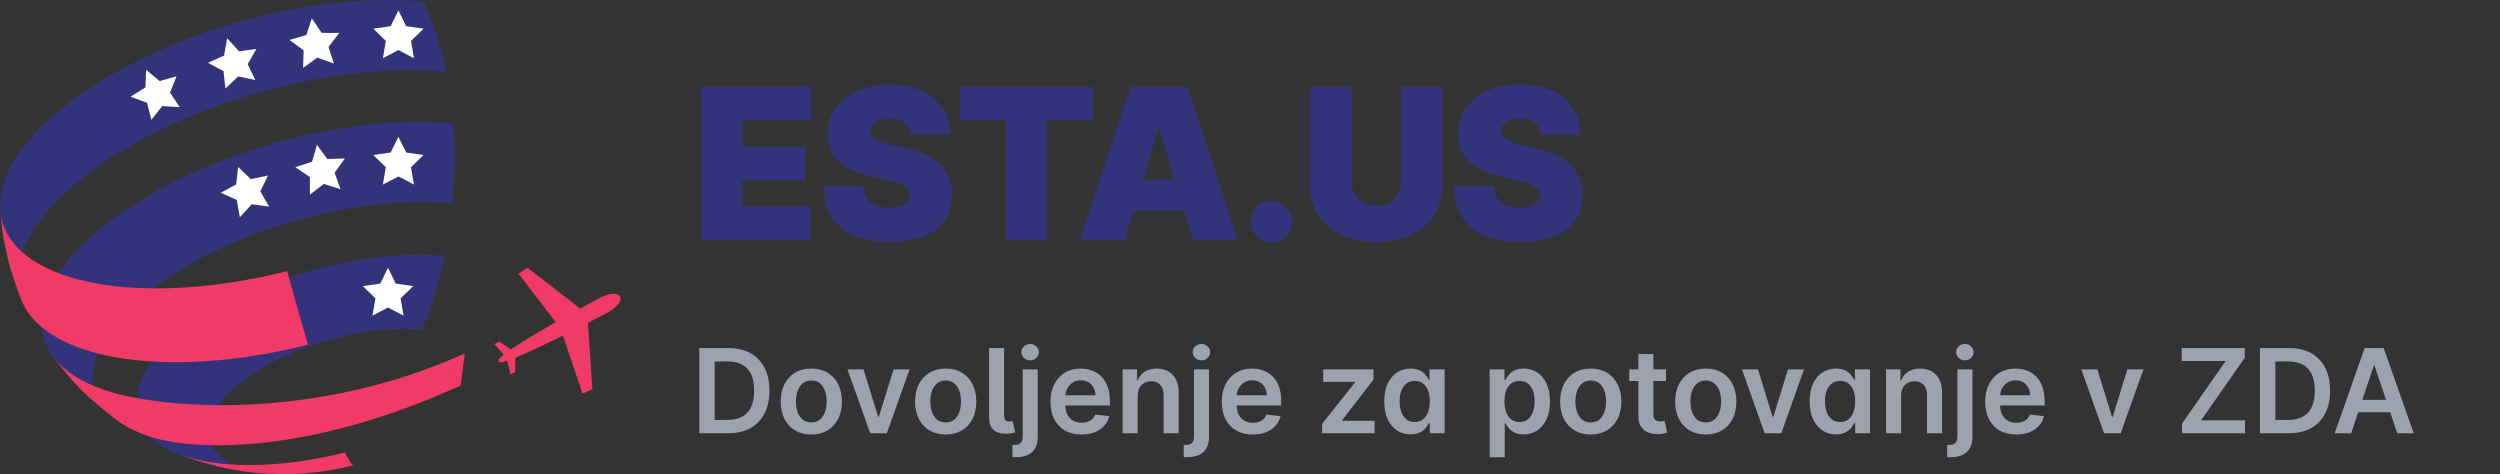
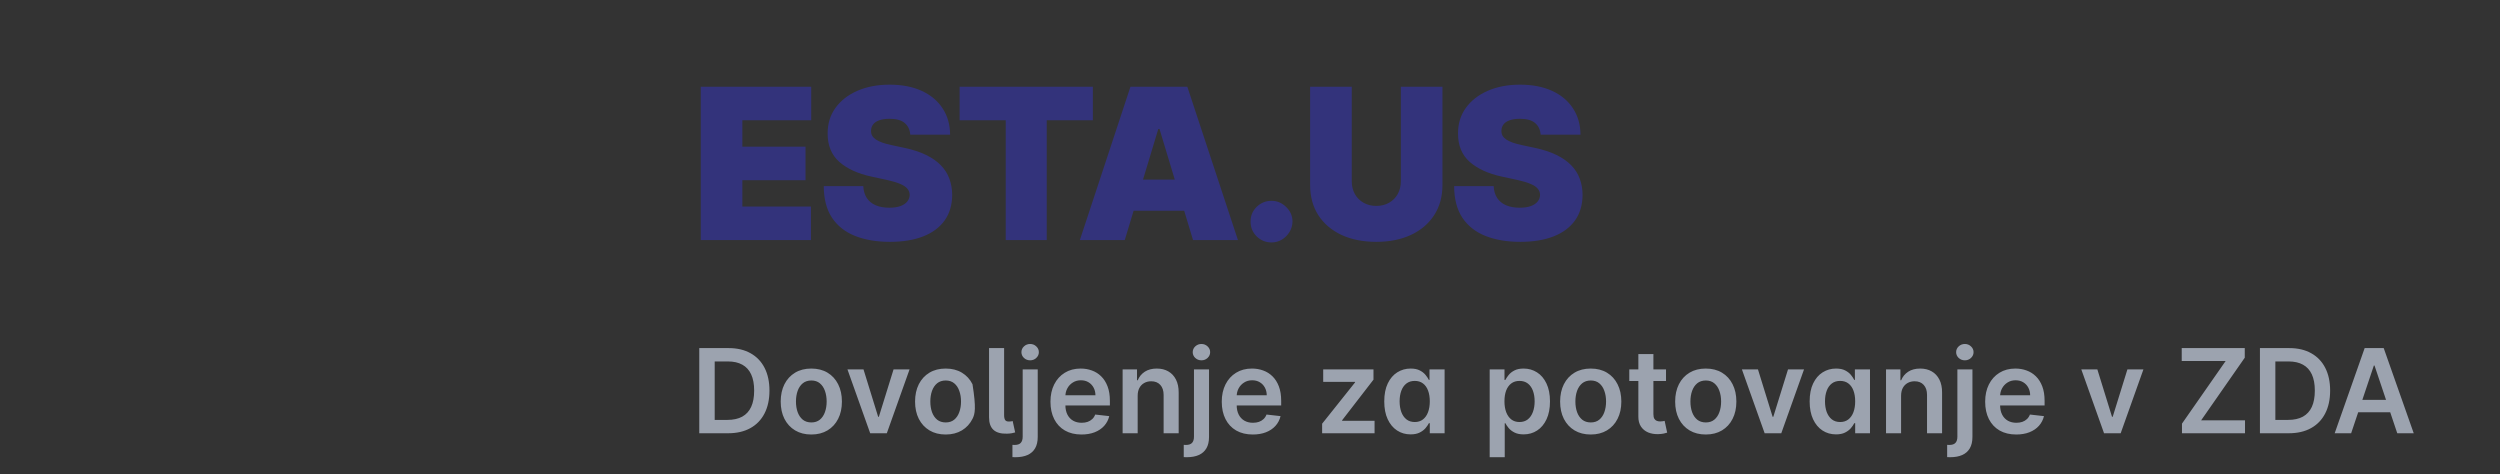
<svg xmlns="http://www.w3.org/2000/svg" width="427" height="81" viewBox="0 0 427 81" fill="none">
  <rect x="0" y="0" width="427" height="81" fill="#333333" stroke="none" />
  <path d="M119.688 41V14.818H138.557V20.546H126.795V25.046H137.585V30.773H126.795V35.273H138.506V41H119.688ZM155.476 23C155.407 22.148 155.088 21.483 154.517 21.006C153.954 20.528 153.098 20.29 151.947 20.29C151.214 20.29 150.613 20.379 150.145 20.558C149.684 20.729 149.344 20.963 149.122 21.261C148.9 21.56 148.785 21.901 148.777 22.284C148.76 22.599 148.815 22.885 148.943 23.141C149.079 23.388 149.292 23.614 149.582 23.818C149.872 24.014 150.243 24.193 150.694 24.355C151.146 24.517 151.683 24.662 152.305 24.79L154.453 25.25C155.902 25.557 157.142 25.962 158.173 26.465C159.204 26.967 160.048 27.56 160.704 28.241C161.361 28.915 161.842 29.673 162.149 30.517C162.464 31.361 162.626 32.281 162.635 33.278C162.626 35 162.196 36.457 161.344 37.651C160.491 38.844 159.273 39.751 157.687 40.374C156.111 40.996 154.214 41.307 151.998 41.307C149.723 41.307 147.737 40.97 146.041 40.297C144.354 39.624 143.041 38.588 142.104 37.19C141.175 35.784 140.706 33.986 140.697 31.796H147.447C147.49 32.597 147.69 33.27 148.048 33.815C148.406 34.361 148.909 34.774 149.557 35.055C150.213 35.337 150.993 35.477 151.896 35.477C152.655 35.477 153.29 35.383 153.801 35.196C154.312 35.008 154.7 34.749 154.964 34.416C155.229 34.084 155.365 33.705 155.373 33.278C155.365 32.878 155.233 32.528 154.977 32.23C154.73 31.923 154.321 31.651 153.75 31.412C153.179 31.165 152.407 30.935 151.436 30.722L148.828 30.159C146.51 29.656 144.682 28.817 143.344 27.641C142.014 26.456 141.354 24.841 141.362 22.796C141.354 21.134 141.797 19.68 142.692 18.436C143.595 17.183 144.844 16.207 146.437 15.508C148.04 14.81 149.876 14.46 151.947 14.46C154.061 14.46 155.889 14.814 157.432 15.521C158.974 16.229 160.163 17.226 160.998 18.513C161.842 19.791 162.268 21.287 162.277 23H155.476ZM163.903 20.546V14.818H186.658V20.546H178.783V41H171.778V20.546H163.903ZM192.11 41H184.439L193.081 14.818H202.797L211.439 41H203.769L198.042 22.028H197.837L192.11 41ZM190.678 30.671H205.099V35.989H190.678V30.671ZM217.179 41.409C216.19 41.409 215.342 41.064 214.635 40.374C213.936 39.675 213.591 38.827 213.599 37.83C213.591 36.858 213.936 36.027 214.635 35.337C215.342 34.646 216.19 34.301 217.179 34.301C218.116 34.301 218.943 34.646 219.659 35.337C220.383 36.027 220.75 36.858 220.758 37.83C220.75 38.494 220.575 39.099 220.234 39.645C219.902 40.182 219.467 40.612 218.93 40.936C218.393 41.251 217.809 41.409 217.179 41.409ZM239.265 14.818H246.373V31.591C246.373 33.585 245.896 35.311 244.942 36.769C243.996 38.217 242.675 39.338 240.978 40.131C239.282 40.915 237.314 41.307 235.072 41.307C232.814 41.307 230.836 40.915 229.14 40.131C227.444 39.338 226.123 38.217 225.177 36.769C224.24 35.311 223.771 33.585 223.771 31.591V14.818H230.879V30.977C230.879 31.787 231.058 32.511 231.416 33.151C231.774 33.781 232.268 34.276 232.899 34.633C233.538 34.992 234.263 35.17 235.072 35.17C235.89 35.17 236.615 34.992 237.246 34.633C237.876 34.276 238.371 33.781 238.728 33.151C239.086 32.511 239.265 31.787 239.265 30.977V14.818ZM263.145 23C263.077 22.148 262.757 21.483 262.186 21.006C261.624 20.528 260.767 20.29 259.617 20.29C258.884 20.29 258.283 20.379 257.814 20.558C257.354 20.729 257.013 20.963 256.791 21.261C256.57 21.56 256.455 21.901 256.446 22.284C256.429 22.599 256.485 22.885 256.613 23.141C256.749 23.388 256.962 23.614 257.252 23.818C257.541 24.014 257.912 24.193 258.364 24.355C258.816 24.517 259.353 24.662 259.975 24.79L262.122 25.25C263.571 25.557 264.811 25.962 265.843 26.465C266.874 26.967 267.718 27.56 268.374 28.241C269.03 28.915 269.512 29.673 269.818 30.517C270.134 31.361 270.296 32.281 270.304 33.278C270.296 35 269.865 36.457 269.013 37.651C268.161 38.844 266.942 39.751 265.357 40.374C263.78 40.996 261.884 41.307 259.668 41.307C257.392 41.307 255.407 40.97 253.711 40.297C252.023 39.624 250.711 38.588 249.773 37.19C248.844 35.784 248.375 33.986 248.367 31.796H255.117C255.159 32.597 255.36 33.27 255.718 33.815C256.076 34.361 256.578 34.774 257.226 35.055C257.882 35.337 258.662 35.477 259.566 35.477C260.324 35.477 260.959 35.383 261.47 35.196C261.982 35.008 262.37 34.749 262.634 34.416C262.898 34.084 263.034 33.705 263.043 33.278C263.034 32.878 262.902 32.528 262.647 32.23C262.399 31.923 261.99 31.651 261.419 31.412C260.848 31.165 260.077 30.935 259.105 30.722L256.497 30.159C254.179 29.656 252.351 28.817 251.013 27.641C249.684 26.456 249.023 24.841 249.032 22.796C249.023 21.134 249.466 19.68 250.361 18.436C251.265 17.183 252.513 16.207 254.107 15.508C255.709 14.81 257.546 14.46 259.617 14.46C261.73 14.46 263.559 14.814 265.101 15.521C266.644 16.229 267.833 17.226 268.668 18.513C269.512 19.791 269.938 21.287 269.946 23H263.145Z" fill="#33337B" />
-   <path d="M124.364 74H119.435V59.455H124.463C125.907 59.455 127.148 59.746 128.185 60.328C129.226 60.906 130.027 61.737 130.585 62.821C131.144 63.905 131.423 65.203 131.423 66.713C131.423 68.228 131.142 69.53 130.578 70.619C130.019 71.708 129.212 72.544 128.156 73.126C127.105 73.709 125.841 74 124.364 74ZM122.07 71.72H124.236C125.249 71.72 126.094 71.535 126.771 71.166C127.448 70.792 127.957 70.236 128.298 69.497C128.639 68.754 128.81 67.826 128.81 66.713C128.81 65.6 128.639 64.677 128.298 63.943C127.957 63.205 127.453 62.653 126.786 62.288C126.123 61.919 125.299 61.734 124.314 61.734H122.07V71.72ZM138.572 74.213C137.506 74.213 136.583 73.979 135.802 73.51C135.021 73.041 134.415 72.385 133.984 71.543C133.558 70.7 133.344 69.715 133.344 68.588C133.344 67.461 133.558 66.474 133.984 65.626C134.415 64.779 135.021 64.121 135.802 63.652C136.583 63.183 137.506 62.949 138.572 62.949C139.637 62.949 140.56 63.183 141.342 63.652C142.123 64.121 142.727 64.779 143.153 65.626C143.584 66.474 143.799 67.461 143.799 68.588C143.799 69.715 143.584 70.7 143.153 71.543C142.727 72.385 142.123 73.041 141.342 73.51C140.56 73.979 139.637 74.213 138.572 74.213ZM138.586 72.153C139.164 72.153 139.647 71.995 140.035 71.678C140.423 71.356 140.712 70.925 140.901 70.385C141.095 69.845 141.192 69.244 141.192 68.581C141.192 67.913 141.095 67.31 140.901 66.77C140.712 66.225 140.423 65.792 140.035 65.47C139.647 65.148 139.164 64.987 138.586 64.987C137.994 64.987 137.502 65.148 137.109 65.47C136.72 65.792 136.429 66.225 136.235 66.77C136.046 67.31 135.951 67.913 135.951 68.581C135.951 69.244 136.046 69.845 136.235 70.385C136.429 70.925 136.72 71.356 137.109 71.678C137.502 71.995 137.994 72.153 138.586 72.153ZM155.354 63.091L151.469 74H148.629L144.744 63.091H147.485L149.992 71.195H150.106L152.62 63.091H155.354ZM161.521 74.213C160.456 74.213 159.532 73.979 158.751 73.51C157.97 73.041 157.364 72.385 156.933 71.543C156.507 70.7 156.294 69.715 156.294 68.588C156.294 67.461 156.507 66.474 156.933 65.626C157.364 64.779 157.97 64.121 158.751 63.652C159.532 63.183 160.456 62.949 161.521 62.949C162.586 62.949 163.51 63.183 164.291 63.652C165.072 64.121 165.676 64.779 166.102 65.626C166.533 66.474 166.748 67.461 166.748 68.588C166.748 69.715 166.533 70.7 166.102 71.543C165.676 72.385 165.072 73.041 164.291 73.51C163.51 73.979 162.586 74.213 161.521 74.213ZM161.535 72.153C162.113 72.153 162.596 71.995 162.984 71.678C163.372 71.356 163.661 70.925 163.85 70.385C164.045 69.845 164.142 69.244 164.142 68.581C164.142 67.913 164.045 67.31 163.85 66.77C163.661 66.225 163.372 65.792 162.984 65.47C162.596 65.148 162.113 64.987 161.535 64.987C160.943 64.987 160.451 65.148 160.058 65.47C159.67 65.792 159.378 66.225 159.184 66.77C158.995 67.31 158.9 67.913 158.9 68.581C158.9 69.244 158.995 69.845 159.184 70.385C159.378 70.925 159.67 71.356 160.058 71.678C160.451 71.995 160.943 72.153 161.535 72.153ZM168.93 59.455H171.501V70.875C171.501 71.282 171.563 71.573 171.686 71.749C171.809 71.924 172.027 72.007 172.339 71.997C172.51 71.992 172.638 71.983 172.723 71.969C172.813 71.95 172.893 71.931 172.964 71.912L173.391 73.858C173.239 73.905 173.05 73.95 172.822 73.993C172.6 74.035 172.325 74.062 171.999 74.071C170.957 74.099 170.185 73.882 169.683 73.418C169.181 72.954 168.93 72.246 168.93 71.294V59.455ZM174.673 63.091H177.244V74.625C177.244 75.411 177.094 76.06 176.796 76.571C176.498 77.082 176.067 77.463 175.504 77.715C174.94 77.965 174.256 78.091 173.451 78.091C173.356 78.091 173.269 78.088 173.188 78.084C173.108 78.084 173.02 78.081 172.925 78.077V75.981C172.996 75.986 173.06 75.989 173.117 75.989C173.174 75.993 173.233 75.996 173.295 75.996C173.787 75.996 174.14 75.875 174.353 75.633C174.566 75.397 174.673 75.049 174.673 74.59V63.091ZM175.951 61.543C175.539 61.543 175.186 61.408 174.893 61.138C174.604 60.863 174.46 60.534 174.46 60.151C174.46 59.762 174.604 59.433 174.893 59.163C175.186 58.889 175.539 58.751 175.951 58.751C176.358 58.751 176.706 58.889 176.995 59.163C177.289 59.433 177.435 59.762 177.435 60.151C177.435 60.534 177.289 60.863 176.995 61.138C176.706 61.408 176.358 61.543 175.951 61.543ZM184.717 74.213C183.623 74.213 182.679 73.986 181.883 73.531C181.092 73.072 180.484 72.423 180.058 71.585C179.632 70.742 179.419 69.751 179.419 68.609C179.419 67.487 179.632 66.502 180.058 65.655C180.489 64.803 181.09 64.14 181.862 63.666C182.634 63.188 183.54 62.949 184.582 62.949C185.254 62.949 185.889 63.058 186.485 63.276C187.087 63.489 187.617 63.82 188.076 64.27C188.54 64.72 188.905 65.293 189.17 65.989C189.435 66.68 189.568 67.504 189.568 68.46V69.249H180.626V67.516H187.103C187.099 67.023 186.992 66.585 186.784 66.202C186.575 65.813 186.284 65.508 185.91 65.285C185.541 65.063 185.11 64.952 184.618 64.952C184.092 64.952 183.63 65.079 183.233 65.335C182.835 65.586 182.525 65.918 182.302 66.329C182.084 66.737 181.973 67.184 181.968 67.672V69.185C181.968 69.819 182.084 70.364 182.316 70.818C182.548 71.268 182.873 71.614 183.289 71.855C183.706 72.092 184.194 72.21 184.752 72.21C185.127 72.21 185.465 72.158 185.768 72.054C186.071 71.945 186.334 71.787 186.556 71.578C186.779 71.37 186.947 71.112 187.061 70.804L189.461 71.074C189.31 71.708 189.021 72.262 188.595 72.736C188.173 73.204 187.634 73.569 186.975 73.829C186.317 74.085 185.565 74.213 184.717 74.213ZM194.314 67.608V74H191.743V63.091H194.2V64.945H194.328C194.579 64.334 194.979 63.849 195.528 63.489C196.082 63.129 196.767 62.949 197.581 62.949C198.334 62.949 198.99 63.11 199.548 63.432C200.112 63.754 200.547 64.22 200.855 64.831C201.168 65.442 201.321 66.183 201.317 67.054V74H198.746V67.452C198.746 66.722 198.556 66.152 198.178 65.74C197.804 65.328 197.285 65.122 196.622 65.122C196.172 65.122 195.772 65.222 195.422 65.421C195.076 65.615 194.804 65.896 194.605 66.266C194.411 66.635 194.314 67.082 194.314 67.608ZM203.93 63.091H206.501V74.625C206.501 75.411 206.352 76.06 206.054 76.571C205.756 77.082 205.325 77.463 204.761 77.715C204.198 77.965 203.514 78.091 202.709 78.091C202.614 78.091 202.527 78.088 202.446 78.084C202.366 78.084 202.278 78.081 202.183 78.077V75.981C202.254 75.986 202.318 75.989 202.375 75.989C202.432 75.993 202.491 75.996 202.553 75.996C203.045 75.996 203.398 75.875 203.611 75.633C203.824 75.397 203.93 75.049 203.93 74.59V63.091ZM205.209 61.543C204.797 61.543 204.444 61.408 204.151 61.138C203.862 60.863 203.717 60.534 203.717 60.151C203.717 59.762 203.862 59.433 204.151 59.163C204.444 58.889 204.797 58.751 205.209 58.751C205.616 58.751 205.964 58.889 206.253 59.163C206.546 59.433 206.693 59.762 206.693 60.151C206.693 60.534 206.546 60.863 206.253 61.138C205.964 61.408 205.616 61.543 205.209 61.543ZM213.975 74.213C212.881 74.213 211.936 73.986 211.141 73.531C210.35 73.072 209.742 72.423 209.316 71.585C208.89 70.742 208.676 69.751 208.676 68.609C208.676 67.487 208.89 66.502 209.316 65.655C209.747 64.803 210.348 64.14 211.12 63.666C211.891 63.188 212.798 62.949 213.84 62.949C214.512 62.949 215.147 63.058 215.743 63.276C216.345 63.489 216.875 63.82 217.334 64.27C217.798 64.72 218.163 65.293 218.428 65.989C218.693 66.68 218.826 67.504 218.826 68.46V69.249H209.884V67.516H216.361C216.356 67.023 216.25 66.585 216.042 66.202C215.833 65.813 215.542 65.508 215.168 65.285C214.799 65.063 214.368 64.952 213.875 64.952C213.35 64.952 212.888 65.079 212.49 65.335C212.093 65.586 211.783 65.918 211.56 66.329C211.342 66.737 211.231 67.184 211.226 67.672V69.185C211.226 69.819 211.342 70.364 211.574 70.818C211.806 71.268 212.131 71.614 212.547 71.855C212.964 72.092 213.452 72.21 214.01 72.21C214.384 72.21 214.723 72.158 215.026 72.054C215.329 71.945 215.592 71.787 215.814 71.578C216.037 71.37 216.205 71.112 216.319 70.804L218.719 71.074C218.568 71.708 218.279 72.262 217.853 72.736C217.431 73.204 216.891 73.569 216.233 73.829C215.575 74.085 214.822 74.213 213.975 74.213ZM225.82 74V72.367L231.445 65.314V65.222H226.004V63.091H234.591V64.845L229.236 71.777V71.869H234.776V74H225.82ZM240.928 74.192C240.071 74.192 239.304 73.972 238.627 73.531C237.95 73.091 237.415 72.452 237.022 71.614C236.629 70.776 236.432 69.758 236.432 68.56C236.432 67.347 236.631 66.325 237.029 65.492C237.431 64.653 237.973 64.021 238.655 63.595C239.337 63.164 240.097 62.949 240.935 62.949C241.574 62.949 242.1 63.058 242.512 63.276C242.924 63.489 243.25 63.747 243.492 64.05C243.733 64.348 243.92 64.63 244.053 64.895H244.159V63.091H246.738V74H244.209V72.281H244.053C243.92 72.546 243.729 72.828 243.478 73.126C243.227 73.42 242.895 73.671 242.483 73.879C242.071 74.088 241.553 74.192 240.928 74.192ZM241.645 72.082C242.19 72.082 242.654 71.936 243.037 71.642C243.421 71.344 243.712 70.93 243.911 70.399C244.11 69.869 244.209 69.251 244.209 68.546C244.209 67.84 244.11 67.227 243.911 66.706C243.717 66.185 243.428 65.78 243.044 65.492C242.666 65.203 242.199 65.058 241.645 65.058C241.072 65.058 240.594 65.207 240.211 65.506C239.827 65.804 239.538 66.216 239.344 66.742C239.15 67.267 239.053 67.868 239.053 68.546C239.053 69.227 239.15 69.836 239.344 70.371C239.543 70.901 239.834 71.32 240.218 71.628C240.606 71.931 241.082 72.082 241.645 72.082ZM254.438 78.091V63.091H256.967V64.895H257.116C257.248 64.63 257.435 64.348 257.677 64.05C257.918 63.747 258.245 63.489 258.657 63.276C259.069 63.058 259.594 62.949 260.234 62.949C261.076 62.949 261.836 63.164 262.513 63.595C263.195 64.021 263.735 64.653 264.133 65.492C264.535 66.325 264.737 67.347 264.737 68.56C264.737 69.758 264.54 70.776 264.147 71.614C263.754 72.452 263.219 73.091 262.542 73.531C261.865 73.972 261.098 74.192 260.241 74.192C259.616 74.192 259.097 74.088 258.685 73.879C258.273 73.671 257.942 73.42 257.691 73.126C257.445 72.828 257.253 72.546 257.116 72.281H257.009V78.091H254.438ZM256.96 68.546C256.96 69.251 257.059 69.869 257.258 70.399C257.461 70.93 257.753 71.344 258.131 71.642C258.515 71.936 258.979 72.082 259.523 72.082C260.092 72.082 260.567 71.931 260.951 71.628C261.335 71.32 261.623 70.901 261.817 70.371C262.016 69.836 262.116 69.227 262.116 68.546C262.116 67.868 262.019 67.267 261.825 66.742C261.63 66.216 261.342 65.804 260.958 65.506C260.575 65.207 260.096 65.058 259.523 65.058C258.974 65.058 258.508 65.203 258.124 65.492C257.741 65.78 257.45 66.185 257.251 66.706C257.057 67.227 256.96 67.84 256.96 68.546ZM271.697 74.213C270.631 74.213 269.708 73.979 268.927 73.51C268.146 73.041 267.54 72.385 267.109 71.543C266.683 70.7 266.469 69.715 266.469 68.588C266.469 67.461 266.683 66.474 267.109 65.626C267.54 64.779 268.146 64.121 268.927 63.652C269.708 63.183 270.631 62.949 271.697 62.949C272.762 62.949 273.685 63.183 274.467 63.652C275.248 64.121 275.852 64.779 276.278 65.626C276.709 66.474 276.924 67.461 276.924 68.588C276.924 69.715 276.709 70.7 276.278 71.543C275.852 72.385 275.248 73.041 274.467 73.51C273.685 73.979 272.762 74.213 271.697 74.213ZM271.711 72.153C272.289 72.153 272.772 71.995 273.16 71.678C273.548 71.356 273.837 70.925 274.026 70.385C274.22 69.845 274.317 69.244 274.317 68.581C274.317 67.913 274.22 67.31 274.026 66.77C273.837 66.225 273.548 65.792 273.16 65.47C272.772 65.148 272.289 64.987 271.711 64.987C271.119 64.987 270.627 65.148 270.234 65.47C269.845 65.792 269.554 66.225 269.36 66.77C269.171 67.31 269.076 67.913 269.076 68.581C269.076 69.244 269.171 69.845 269.36 70.385C269.554 70.925 269.845 71.356 270.234 71.678C270.627 71.995 271.119 72.153 271.711 72.153ZM284.554 63.091V65.079H278.282V63.091H284.554ZM279.831 60.477H282.402V70.719C282.402 71.064 282.454 71.329 282.558 71.514C282.667 71.694 282.809 71.817 282.984 71.883C283.159 71.95 283.353 71.983 283.566 71.983C283.727 71.983 283.874 71.971 284.007 71.947C284.144 71.924 284.248 71.903 284.319 71.883L284.752 73.894C284.615 73.941 284.419 73.993 284.163 74.05C283.912 74.106 283.604 74.14 283.24 74.149C282.596 74.168 282.016 74.071 281.5 73.858C280.984 73.64 280.574 73.304 280.271 72.849C279.973 72.395 279.826 71.827 279.831 71.145V60.477ZM291.345 74.213C290.28 74.213 289.357 73.979 288.575 73.51C287.794 73.041 287.188 72.385 286.757 71.543C286.331 70.7 286.118 69.715 286.118 68.588C286.118 67.461 286.331 66.474 286.757 65.626C287.188 64.779 287.794 64.121 288.575 63.652C289.357 63.183 290.28 62.949 291.345 62.949C292.411 62.949 293.334 63.183 294.115 63.652C294.896 64.121 295.5 64.779 295.926 65.626C296.357 66.474 296.572 67.461 296.572 68.588C296.572 69.715 296.357 70.7 295.926 71.543C295.5 72.385 294.896 73.041 294.115 73.51C293.334 73.979 292.411 74.213 291.345 74.213ZM291.359 72.153C291.937 72.153 292.42 71.995 292.808 71.678C293.196 71.356 293.485 70.925 293.675 70.385C293.869 69.845 293.966 69.244 293.966 68.581C293.966 67.913 293.869 67.31 293.675 66.77C293.485 66.225 293.196 65.792 292.808 65.47C292.42 65.148 291.937 64.987 291.359 64.987C290.768 64.987 290.275 65.148 289.882 65.47C289.494 65.792 289.203 66.225 289.009 66.77C288.819 67.31 288.724 67.913 288.724 68.581C288.724 69.244 288.819 69.845 289.009 70.385C289.203 70.925 289.494 71.356 289.882 71.678C290.275 71.995 290.768 72.153 291.359 72.153ZM308.128 63.091L304.243 74H301.402L297.517 63.091H300.259L302.766 71.195H302.879L305.393 63.091H308.128ZM313.584 74.192C312.727 74.192 311.96 73.972 311.283 73.531C310.606 73.091 310.071 72.452 309.678 71.614C309.285 70.776 309.088 69.758 309.088 68.56C309.088 67.347 309.287 66.325 309.685 65.492C310.087 64.653 310.63 64.021 311.311 63.595C311.993 63.164 312.753 62.949 313.591 62.949C314.23 62.949 314.756 63.058 315.168 63.276C315.58 63.489 315.907 63.747 316.148 64.05C316.39 64.348 316.577 64.63 316.709 64.895H316.816V63.091H319.394V74H316.865V72.281H316.709C316.577 72.546 316.385 72.828 316.134 73.126C315.883 73.42 315.551 73.671 315.14 73.879C314.728 74.088 314.209 74.192 313.584 74.192ZM314.301 72.082C314.846 72.082 315.31 71.936 315.694 71.642C316.077 71.344 316.368 70.93 316.567 70.399C316.766 69.869 316.865 69.251 316.865 68.546C316.865 67.84 316.766 67.227 316.567 66.706C316.373 66.185 316.084 65.78 315.701 65.492C315.322 65.203 314.855 65.058 314.301 65.058C313.729 65.058 313.25 65.207 312.867 65.506C312.483 65.804 312.194 66.216 312 66.742C311.806 67.267 311.709 67.868 311.709 68.546C311.709 69.227 311.806 69.836 312 70.371C312.199 70.901 312.49 71.32 312.874 71.628C313.262 71.931 313.738 72.082 314.301 72.082ZM324.705 67.608V74H322.134V63.091H324.591V64.945H324.719C324.97 64.334 325.37 63.849 325.919 63.489C326.473 63.129 327.157 62.949 327.972 62.949C328.724 62.949 329.38 63.11 329.939 63.432C330.502 63.754 330.938 64.22 331.246 64.831C331.558 65.442 331.712 66.183 331.707 67.054V74H329.136V67.452C329.136 66.722 328.947 66.152 328.568 65.74C328.194 65.328 327.676 65.122 327.013 65.122C326.563 65.122 326.163 65.222 325.812 65.421C325.467 65.615 325.195 65.896 324.996 66.266C324.802 66.635 324.705 67.082 324.705 67.608ZM334.321 63.091H336.892V74.625C336.892 75.411 336.743 76.06 336.445 76.571C336.146 77.082 335.715 77.463 335.152 77.715C334.589 77.965 333.904 78.091 333.099 78.091C333.005 78.091 332.917 78.088 332.837 78.084C332.756 78.084 332.669 78.081 332.574 78.077V75.981C332.645 75.986 332.709 75.989 332.766 75.989C332.822 75.993 332.882 75.996 332.943 75.996C333.436 75.996 333.788 75.875 334.001 75.633C334.214 75.397 334.321 75.049 334.321 74.59V63.091ZM335.599 61.543C335.188 61.543 334.835 61.408 334.541 61.138C334.252 60.863 334.108 60.534 334.108 60.151C334.108 59.762 334.252 59.433 334.541 59.163C334.835 58.889 335.188 58.751 335.599 58.751C336.007 58.751 336.355 58.889 336.643 59.163C336.937 59.433 337.084 59.762 337.084 60.151C337.084 60.534 336.937 60.863 336.643 61.138C336.355 61.408 336.007 61.543 335.599 61.543ZM344.365 74.213C343.272 74.213 342.327 73.986 341.532 73.531C340.741 73.072 340.132 72.423 339.706 71.585C339.28 70.742 339.067 69.751 339.067 68.609C339.067 67.487 339.28 66.502 339.706 65.655C340.137 64.803 340.739 64.14 341.51 63.666C342.282 63.188 343.189 62.949 344.23 62.949C344.903 62.949 345.537 63.058 346.134 63.276C346.735 63.489 347.266 63.82 347.725 64.27C348.189 64.72 348.553 65.293 348.819 65.989C349.084 66.68 349.216 67.504 349.216 68.46V69.249H340.275V67.516H346.752C346.747 67.023 346.641 66.585 346.432 66.202C346.224 65.813 345.933 65.508 345.559 65.285C345.189 65.063 344.758 64.952 344.266 64.952C343.74 64.952 343.279 65.079 342.881 65.335C342.483 65.586 342.173 65.918 341.951 66.329C341.733 66.737 341.622 67.184 341.617 67.672V69.185C341.617 69.819 341.733 70.364 341.965 70.818C342.197 71.268 342.521 71.614 342.938 71.855C343.355 72.092 343.842 72.21 344.401 72.21C344.775 72.21 345.114 72.158 345.417 72.054C345.72 71.945 345.982 71.787 346.205 71.578C346.427 71.37 346.596 71.112 346.709 70.804L349.11 71.074C348.958 71.708 348.669 72.262 348.243 72.736C347.822 73.204 347.282 73.569 346.624 73.829C345.966 74.085 345.213 74.213 344.365 74.213ZM366.097 63.091L362.212 74H359.371L355.486 63.091H358.227L360.734 71.195H360.848L363.362 63.091H366.097ZM372.68 74V72.359L380.138 61.663H372.638V59.455H383.405V61.095L375.955 71.791H383.447V74H372.68ZM390.926 74H385.997V59.455H391.026C392.47 59.455 393.71 59.746 394.747 60.328C395.789 60.906 396.589 61.737 397.148 62.821C397.706 63.905 397.986 65.203 397.986 66.713C397.986 68.228 397.704 69.53 397.141 70.619C396.582 71.708 395.775 72.544 394.719 73.126C393.668 73.709 392.403 74 390.926 74ZM388.632 71.72H390.798C391.812 71.72 392.657 71.535 393.334 71.166C394.011 70.792 394.52 70.236 394.861 69.497C395.202 68.754 395.372 67.826 395.372 66.713C395.372 65.6 395.202 64.677 394.861 63.943C394.52 63.205 394.016 62.653 393.348 62.288C392.685 61.919 391.861 61.734 390.876 61.734H388.632V71.72ZM401.576 74H398.763L403.884 59.455H407.137L412.265 74H409.452L405.567 62.438H405.454L401.576 74ZM401.668 68.297H409.339V70.413H401.668V68.297Z" fill="#9CA3AF" />
+   <path d="M124.364 74H119.435V59.455H124.463C125.907 59.455 127.148 59.746 128.185 60.328C129.226 60.906 130.027 61.737 130.585 62.821C131.144 63.905 131.423 65.203 131.423 66.713C131.423 68.228 131.142 69.53 130.578 70.619C130.019 71.708 129.212 72.544 128.156 73.126C127.105 73.709 125.841 74 124.364 74ZM122.07 71.72H124.236C125.249 71.72 126.094 71.535 126.771 71.166C127.448 70.792 127.957 70.236 128.298 69.497C128.639 68.754 128.81 67.826 128.81 66.713C128.81 65.6 128.639 64.677 128.298 63.943C127.957 63.205 127.453 62.653 126.786 62.288C126.123 61.919 125.299 61.734 124.314 61.734H122.07V71.72ZM138.572 74.213C137.506 74.213 136.583 73.979 135.802 73.51C135.021 73.041 134.415 72.385 133.984 71.543C133.558 70.7 133.344 69.715 133.344 68.588C133.344 67.461 133.558 66.474 133.984 65.626C134.415 64.779 135.021 64.121 135.802 63.652C136.583 63.183 137.506 62.949 138.572 62.949C139.637 62.949 140.56 63.183 141.342 63.652C142.123 64.121 142.727 64.779 143.153 65.626C143.584 66.474 143.799 67.461 143.799 68.588C143.799 69.715 143.584 70.7 143.153 71.543C142.727 72.385 142.123 73.041 141.342 73.51C140.56 73.979 139.637 74.213 138.572 74.213ZM138.586 72.153C139.164 72.153 139.647 71.995 140.035 71.678C140.423 71.356 140.712 70.925 140.901 70.385C141.095 69.845 141.192 69.244 141.192 68.581C141.192 67.913 141.095 67.31 140.901 66.77C140.712 66.225 140.423 65.792 140.035 65.47C139.647 65.148 139.164 64.987 138.586 64.987C137.994 64.987 137.502 65.148 137.109 65.47C136.72 65.792 136.429 66.225 136.235 66.77C136.046 67.31 135.951 67.913 135.951 68.581C135.951 69.244 136.046 69.845 136.235 70.385C136.429 70.925 136.72 71.356 137.109 71.678C137.502 71.995 137.994 72.153 138.586 72.153ZM155.354 63.091L151.469 74H148.629L144.744 63.091H147.485L149.992 71.195H150.106L152.62 63.091H155.354ZM161.521 74.213C160.456 74.213 159.532 73.979 158.751 73.51C157.97 73.041 157.364 72.385 156.933 71.543C156.507 70.7 156.294 69.715 156.294 68.588C156.294 67.461 156.507 66.474 156.933 65.626C157.364 64.779 157.97 64.121 158.751 63.652C159.532 63.183 160.456 62.949 161.521 62.949C162.586 62.949 163.51 63.183 164.291 63.652C165.072 64.121 165.676 64.779 166.102 65.626C166.748 69.715 166.533 70.7 166.102 71.543C165.676 72.385 165.072 73.041 164.291 73.51C163.51 73.979 162.586 74.213 161.521 74.213ZM161.535 72.153C162.113 72.153 162.596 71.995 162.984 71.678C163.372 71.356 163.661 70.925 163.85 70.385C164.045 69.845 164.142 69.244 164.142 68.581C164.142 67.913 164.045 67.31 163.85 66.77C163.661 66.225 163.372 65.792 162.984 65.47C162.596 65.148 162.113 64.987 161.535 64.987C160.943 64.987 160.451 65.148 160.058 65.47C159.67 65.792 159.378 66.225 159.184 66.77C158.995 67.31 158.9 67.913 158.9 68.581C158.9 69.244 158.995 69.845 159.184 70.385C159.378 70.925 159.67 71.356 160.058 71.678C160.451 71.995 160.943 72.153 161.535 72.153ZM168.93 59.455H171.501V70.875C171.501 71.282 171.563 71.573 171.686 71.749C171.809 71.924 172.027 72.007 172.339 71.997C172.51 71.992 172.638 71.983 172.723 71.969C172.813 71.95 172.893 71.931 172.964 71.912L173.391 73.858C173.239 73.905 173.05 73.95 172.822 73.993C172.6 74.035 172.325 74.062 171.999 74.071C170.957 74.099 170.185 73.882 169.683 73.418C169.181 72.954 168.93 72.246 168.93 71.294V59.455ZM174.673 63.091H177.244V74.625C177.244 75.411 177.094 76.06 176.796 76.571C176.498 77.082 176.067 77.463 175.504 77.715C174.94 77.965 174.256 78.091 173.451 78.091C173.356 78.091 173.269 78.088 173.188 78.084C173.108 78.084 173.02 78.081 172.925 78.077V75.981C172.996 75.986 173.06 75.989 173.117 75.989C173.174 75.993 173.233 75.996 173.295 75.996C173.787 75.996 174.14 75.875 174.353 75.633C174.566 75.397 174.673 75.049 174.673 74.59V63.091ZM175.951 61.543C175.539 61.543 175.186 61.408 174.893 61.138C174.604 60.863 174.46 60.534 174.46 60.151C174.46 59.762 174.604 59.433 174.893 59.163C175.186 58.889 175.539 58.751 175.951 58.751C176.358 58.751 176.706 58.889 176.995 59.163C177.289 59.433 177.435 59.762 177.435 60.151C177.435 60.534 177.289 60.863 176.995 61.138C176.706 61.408 176.358 61.543 175.951 61.543ZM184.717 74.213C183.623 74.213 182.679 73.986 181.883 73.531C181.092 73.072 180.484 72.423 180.058 71.585C179.632 70.742 179.419 69.751 179.419 68.609C179.419 67.487 179.632 66.502 180.058 65.655C180.489 64.803 181.09 64.14 181.862 63.666C182.634 63.188 183.54 62.949 184.582 62.949C185.254 62.949 185.889 63.058 186.485 63.276C187.087 63.489 187.617 63.82 188.076 64.27C188.54 64.72 188.905 65.293 189.17 65.989C189.435 66.68 189.568 67.504 189.568 68.46V69.249H180.626V67.516H187.103C187.099 67.023 186.992 66.585 186.784 66.202C186.575 65.813 186.284 65.508 185.91 65.285C185.541 65.063 185.11 64.952 184.618 64.952C184.092 64.952 183.63 65.079 183.233 65.335C182.835 65.586 182.525 65.918 182.302 66.329C182.084 66.737 181.973 67.184 181.968 67.672V69.185C181.968 69.819 182.084 70.364 182.316 70.818C182.548 71.268 182.873 71.614 183.289 71.855C183.706 72.092 184.194 72.21 184.752 72.21C185.127 72.21 185.465 72.158 185.768 72.054C186.071 71.945 186.334 71.787 186.556 71.578C186.779 71.37 186.947 71.112 187.061 70.804L189.461 71.074C189.31 71.708 189.021 72.262 188.595 72.736C188.173 73.204 187.634 73.569 186.975 73.829C186.317 74.085 185.565 74.213 184.717 74.213ZM194.314 67.608V74H191.743V63.091H194.2V64.945H194.328C194.579 64.334 194.979 63.849 195.528 63.489C196.082 63.129 196.767 62.949 197.581 62.949C198.334 62.949 198.99 63.11 199.548 63.432C200.112 63.754 200.547 64.22 200.855 64.831C201.168 65.442 201.321 66.183 201.317 67.054V74H198.746V67.452C198.746 66.722 198.556 66.152 198.178 65.74C197.804 65.328 197.285 65.122 196.622 65.122C196.172 65.122 195.772 65.222 195.422 65.421C195.076 65.615 194.804 65.896 194.605 66.266C194.411 66.635 194.314 67.082 194.314 67.608ZM203.93 63.091H206.501V74.625C206.501 75.411 206.352 76.06 206.054 76.571C205.756 77.082 205.325 77.463 204.761 77.715C204.198 77.965 203.514 78.091 202.709 78.091C202.614 78.091 202.527 78.088 202.446 78.084C202.366 78.084 202.278 78.081 202.183 78.077V75.981C202.254 75.986 202.318 75.989 202.375 75.989C202.432 75.993 202.491 75.996 202.553 75.996C203.045 75.996 203.398 75.875 203.611 75.633C203.824 75.397 203.93 75.049 203.93 74.59V63.091ZM205.209 61.543C204.797 61.543 204.444 61.408 204.151 61.138C203.862 60.863 203.717 60.534 203.717 60.151C203.717 59.762 203.862 59.433 204.151 59.163C204.444 58.889 204.797 58.751 205.209 58.751C205.616 58.751 205.964 58.889 206.253 59.163C206.546 59.433 206.693 59.762 206.693 60.151C206.693 60.534 206.546 60.863 206.253 61.138C205.964 61.408 205.616 61.543 205.209 61.543ZM213.975 74.213C212.881 74.213 211.936 73.986 211.141 73.531C210.35 73.072 209.742 72.423 209.316 71.585C208.89 70.742 208.676 69.751 208.676 68.609C208.676 67.487 208.89 66.502 209.316 65.655C209.747 64.803 210.348 64.14 211.12 63.666C211.891 63.188 212.798 62.949 213.84 62.949C214.512 62.949 215.147 63.058 215.743 63.276C216.345 63.489 216.875 63.82 217.334 64.27C217.798 64.72 218.163 65.293 218.428 65.989C218.693 66.68 218.826 67.504 218.826 68.46V69.249H209.884V67.516H216.361C216.356 67.023 216.25 66.585 216.042 66.202C215.833 65.813 215.542 65.508 215.168 65.285C214.799 65.063 214.368 64.952 213.875 64.952C213.35 64.952 212.888 65.079 212.49 65.335C212.093 65.586 211.783 65.918 211.56 66.329C211.342 66.737 211.231 67.184 211.226 67.672V69.185C211.226 69.819 211.342 70.364 211.574 70.818C211.806 71.268 212.131 71.614 212.547 71.855C212.964 72.092 213.452 72.21 214.01 72.21C214.384 72.21 214.723 72.158 215.026 72.054C215.329 71.945 215.592 71.787 215.814 71.578C216.037 71.37 216.205 71.112 216.319 70.804L218.719 71.074C218.568 71.708 218.279 72.262 217.853 72.736C217.431 73.204 216.891 73.569 216.233 73.829C215.575 74.085 214.822 74.213 213.975 74.213ZM225.82 74V72.367L231.445 65.314V65.222H226.004V63.091H234.591V64.845L229.236 71.777V71.869H234.776V74H225.82ZM240.928 74.192C240.071 74.192 239.304 73.972 238.627 73.531C237.95 73.091 237.415 72.452 237.022 71.614C236.629 70.776 236.432 69.758 236.432 68.56C236.432 67.347 236.631 66.325 237.029 65.492C237.431 64.653 237.973 64.021 238.655 63.595C239.337 63.164 240.097 62.949 240.935 62.949C241.574 62.949 242.1 63.058 242.512 63.276C242.924 63.489 243.25 63.747 243.492 64.05C243.733 64.348 243.92 64.63 244.053 64.895H244.159V63.091H246.738V74H244.209V72.281H244.053C243.92 72.546 243.729 72.828 243.478 73.126C243.227 73.42 242.895 73.671 242.483 73.879C242.071 74.088 241.553 74.192 240.928 74.192ZM241.645 72.082C242.19 72.082 242.654 71.936 243.037 71.642C243.421 71.344 243.712 70.93 243.911 70.399C244.11 69.869 244.209 69.251 244.209 68.546C244.209 67.84 244.11 67.227 243.911 66.706C243.717 66.185 243.428 65.78 243.044 65.492C242.666 65.203 242.199 65.058 241.645 65.058C241.072 65.058 240.594 65.207 240.211 65.506C239.827 65.804 239.538 66.216 239.344 66.742C239.15 67.267 239.053 67.868 239.053 68.546C239.053 69.227 239.15 69.836 239.344 70.371C239.543 70.901 239.834 71.32 240.218 71.628C240.606 71.931 241.082 72.082 241.645 72.082ZM254.438 78.091V63.091H256.967V64.895H257.116C257.248 64.63 257.435 64.348 257.677 64.05C257.918 63.747 258.245 63.489 258.657 63.276C259.069 63.058 259.594 62.949 260.234 62.949C261.076 62.949 261.836 63.164 262.513 63.595C263.195 64.021 263.735 64.653 264.133 65.492C264.535 66.325 264.737 67.347 264.737 68.56C264.737 69.758 264.54 70.776 264.147 71.614C263.754 72.452 263.219 73.091 262.542 73.531C261.865 73.972 261.098 74.192 260.241 74.192C259.616 74.192 259.097 74.088 258.685 73.879C258.273 73.671 257.942 73.42 257.691 73.126C257.445 72.828 257.253 72.546 257.116 72.281H257.009V78.091H254.438ZM256.96 68.546C256.96 69.251 257.059 69.869 257.258 70.399C257.461 70.93 257.753 71.344 258.131 71.642C258.515 71.936 258.979 72.082 259.523 72.082C260.092 72.082 260.567 71.931 260.951 71.628C261.335 71.32 261.623 70.901 261.817 70.371C262.016 69.836 262.116 69.227 262.116 68.546C262.116 67.868 262.019 67.267 261.825 66.742C261.63 66.216 261.342 65.804 260.958 65.506C260.575 65.207 260.096 65.058 259.523 65.058C258.974 65.058 258.508 65.203 258.124 65.492C257.741 65.78 257.45 66.185 257.251 66.706C257.057 67.227 256.96 67.84 256.96 68.546ZM271.697 74.213C270.631 74.213 269.708 73.979 268.927 73.51C268.146 73.041 267.54 72.385 267.109 71.543C266.683 70.7 266.469 69.715 266.469 68.588C266.469 67.461 266.683 66.474 267.109 65.626C267.54 64.779 268.146 64.121 268.927 63.652C269.708 63.183 270.631 62.949 271.697 62.949C272.762 62.949 273.685 63.183 274.467 63.652C275.248 64.121 275.852 64.779 276.278 65.626C276.709 66.474 276.924 67.461 276.924 68.588C276.924 69.715 276.709 70.7 276.278 71.543C275.852 72.385 275.248 73.041 274.467 73.51C273.685 73.979 272.762 74.213 271.697 74.213ZM271.711 72.153C272.289 72.153 272.772 71.995 273.16 71.678C273.548 71.356 273.837 70.925 274.026 70.385C274.22 69.845 274.317 69.244 274.317 68.581C274.317 67.913 274.22 67.31 274.026 66.77C273.837 66.225 273.548 65.792 273.16 65.47C272.772 65.148 272.289 64.987 271.711 64.987C271.119 64.987 270.627 65.148 270.234 65.47C269.845 65.792 269.554 66.225 269.36 66.77C269.171 67.31 269.076 67.913 269.076 68.581C269.076 69.244 269.171 69.845 269.36 70.385C269.554 70.925 269.845 71.356 270.234 71.678C270.627 71.995 271.119 72.153 271.711 72.153ZM284.554 63.091V65.079H278.282V63.091H284.554ZM279.831 60.477H282.402V70.719C282.402 71.064 282.454 71.329 282.558 71.514C282.667 71.694 282.809 71.817 282.984 71.883C283.159 71.95 283.353 71.983 283.566 71.983C283.727 71.983 283.874 71.971 284.007 71.947C284.144 71.924 284.248 71.903 284.319 71.883L284.752 73.894C284.615 73.941 284.419 73.993 284.163 74.05C283.912 74.106 283.604 74.14 283.24 74.149C282.596 74.168 282.016 74.071 281.5 73.858C280.984 73.64 280.574 73.304 280.271 72.849C279.973 72.395 279.826 71.827 279.831 71.145V60.477ZM291.345 74.213C290.28 74.213 289.357 73.979 288.575 73.51C287.794 73.041 287.188 72.385 286.757 71.543C286.331 70.7 286.118 69.715 286.118 68.588C286.118 67.461 286.331 66.474 286.757 65.626C287.188 64.779 287.794 64.121 288.575 63.652C289.357 63.183 290.28 62.949 291.345 62.949C292.411 62.949 293.334 63.183 294.115 63.652C294.896 64.121 295.5 64.779 295.926 65.626C296.357 66.474 296.572 67.461 296.572 68.588C296.572 69.715 296.357 70.7 295.926 71.543C295.5 72.385 294.896 73.041 294.115 73.51C293.334 73.979 292.411 74.213 291.345 74.213ZM291.359 72.153C291.937 72.153 292.42 71.995 292.808 71.678C293.196 71.356 293.485 70.925 293.675 70.385C293.869 69.845 293.966 69.244 293.966 68.581C293.966 67.913 293.869 67.31 293.675 66.77C293.485 66.225 293.196 65.792 292.808 65.47C292.42 65.148 291.937 64.987 291.359 64.987C290.768 64.987 290.275 65.148 289.882 65.47C289.494 65.792 289.203 66.225 289.009 66.77C288.819 67.31 288.724 67.913 288.724 68.581C288.724 69.244 288.819 69.845 289.009 70.385C289.203 70.925 289.494 71.356 289.882 71.678C290.275 71.995 290.768 72.153 291.359 72.153ZM308.128 63.091L304.243 74H301.402L297.517 63.091H300.259L302.766 71.195H302.879L305.393 63.091H308.128ZM313.584 74.192C312.727 74.192 311.96 73.972 311.283 73.531C310.606 73.091 310.071 72.452 309.678 71.614C309.285 70.776 309.088 69.758 309.088 68.56C309.088 67.347 309.287 66.325 309.685 65.492C310.087 64.653 310.63 64.021 311.311 63.595C311.993 63.164 312.753 62.949 313.591 62.949C314.23 62.949 314.756 63.058 315.168 63.276C315.58 63.489 315.907 63.747 316.148 64.05C316.39 64.348 316.577 64.63 316.709 64.895H316.816V63.091H319.394V74H316.865V72.281H316.709C316.577 72.546 316.385 72.828 316.134 73.126C315.883 73.42 315.551 73.671 315.14 73.879C314.728 74.088 314.209 74.192 313.584 74.192ZM314.301 72.082C314.846 72.082 315.31 71.936 315.694 71.642C316.077 71.344 316.368 70.93 316.567 70.399C316.766 69.869 316.865 69.251 316.865 68.546C316.865 67.84 316.766 67.227 316.567 66.706C316.373 66.185 316.084 65.78 315.701 65.492C315.322 65.203 314.855 65.058 314.301 65.058C313.729 65.058 313.25 65.207 312.867 65.506C312.483 65.804 312.194 66.216 312 66.742C311.806 67.267 311.709 67.868 311.709 68.546C311.709 69.227 311.806 69.836 312 70.371C312.199 70.901 312.49 71.32 312.874 71.628C313.262 71.931 313.738 72.082 314.301 72.082ZM324.705 67.608V74H322.134V63.091H324.591V64.945H324.719C324.97 64.334 325.37 63.849 325.919 63.489C326.473 63.129 327.157 62.949 327.972 62.949C328.724 62.949 329.38 63.11 329.939 63.432C330.502 63.754 330.938 64.22 331.246 64.831C331.558 65.442 331.712 66.183 331.707 67.054V74H329.136V67.452C329.136 66.722 328.947 66.152 328.568 65.74C328.194 65.328 327.676 65.122 327.013 65.122C326.563 65.122 326.163 65.222 325.812 65.421C325.467 65.615 325.195 65.896 324.996 66.266C324.802 66.635 324.705 67.082 324.705 67.608ZM334.321 63.091H336.892V74.625C336.892 75.411 336.743 76.06 336.445 76.571C336.146 77.082 335.715 77.463 335.152 77.715C334.589 77.965 333.904 78.091 333.099 78.091C333.005 78.091 332.917 78.088 332.837 78.084C332.756 78.084 332.669 78.081 332.574 78.077V75.981C332.645 75.986 332.709 75.989 332.766 75.989C332.822 75.993 332.882 75.996 332.943 75.996C333.436 75.996 333.788 75.875 334.001 75.633C334.214 75.397 334.321 75.049 334.321 74.59V63.091ZM335.599 61.543C335.188 61.543 334.835 61.408 334.541 61.138C334.252 60.863 334.108 60.534 334.108 60.151C334.108 59.762 334.252 59.433 334.541 59.163C334.835 58.889 335.188 58.751 335.599 58.751C336.007 58.751 336.355 58.889 336.643 59.163C336.937 59.433 337.084 59.762 337.084 60.151C337.084 60.534 336.937 60.863 336.643 61.138C336.355 61.408 336.007 61.543 335.599 61.543ZM344.365 74.213C343.272 74.213 342.327 73.986 341.532 73.531C340.741 73.072 340.132 72.423 339.706 71.585C339.28 70.742 339.067 69.751 339.067 68.609C339.067 67.487 339.28 66.502 339.706 65.655C340.137 64.803 340.739 64.14 341.51 63.666C342.282 63.188 343.189 62.949 344.23 62.949C344.903 62.949 345.537 63.058 346.134 63.276C346.735 63.489 347.266 63.82 347.725 64.27C348.189 64.72 348.553 65.293 348.819 65.989C349.084 66.68 349.216 67.504 349.216 68.46V69.249H340.275V67.516H346.752C346.747 67.023 346.641 66.585 346.432 66.202C346.224 65.813 345.933 65.508 345.559 65.285C345.189 65.063 344.758 64.952 344.266 64.952C343.74 64.952 343.279 65.079 342.881 65.335C342.483 65.586 342.173 65.918 341.951 66.329C341.733 66.737 341.622 67.184 341.617 67.672V69.185C341.617 69.819 341.733 70.364 341.965 70.818C342.197 71.268 342.521 71.614 342.938 71.855C343.355 72.092 343.842 72.21 344.401 72.21C344.775 72.21 345.114 72.158 345.417 72.054C345.72 71.945 345.982 71.787 346.205 71.578C346.427 71.37 346.596 71.112 346.709 70.804L349.11 71.074C348.958 71.708 348.669 72.262 348.243 72.736C347.822 73.204 347.282 73.569 346.624 73.829C345.966 74.085 345.213 74.213 344.365 74.213ZM366.097 63.091L362.212 74H359.371L355.486 63.091H358.227L360.734 71.195H360.848L363.362 63.091H366.097ZM372.68 74V72.359L380.138 61.663H372.638V59.455H383.405V61.095L375.955 71.791H383.447V74H372.68ZM390.926 74H385.997V59.455H391.026C392.47 59.455 393.71 59.746 394.747 60.328C395.789 60.906 396.589 61.737 397.148 62.821C397.706 63.905 397.986 65.203 397.986 66.713C397.986 68.228 397.704 69.53 397.141 70.619C396.582 71.708 395.775 72.544 394.719 73.126C393.668 73.709 392.403 74 390.926 74ZM388.632 71.72H390.798C391.812 71.72 392.657 71.535 393.334 71.166C394.011 70.792 394.52 70.236 394.861 69.497C395.202 68.754 395.372 67.826 395.372 66.713C395.372 65.6 395.202 64.677 394.861 63.943C394.52 63.205 394.016 62.653 393.348 62.288C392.685 61.919 391.861 61.734 390.876 61.734H388.632V71.72ZM401.576 74H398.763L403.884 59.455H407.137L412.265 74H409.452L405.567 62.438H405.454L401.576 74ZM401.668 68.297H409.339V70.413H401.668V68.297Z" fill="#9CA3AF" />
  <g clip-path="url(#clip0_514_856)">
    <path d="M102.48 50.869C102.299 50.965 100.954 51.674 99.081 52.709V52.677L90.117 45.747L88.546 46.725L94.913 55.032C92.142 56.607 89.207 58.338 87.261 59.671L85.248 58.334L84.442 58.773L86.053 60.561C85.697 60.816 85.376 61.118 85.099 61.459L85.34 61.914C85.778 61.871 86.209 61.773 86.621 61.62L87.209 63.951L88.014 63.512V61.096C90.217 60.21 93.29 58.741 96.141 57.315L99.496 67.225L101.179 66.468L100.422 55.165H100.386C102.279 54.187 103.628 53.47 103.805 53.373C104.731 52.878 106.411 51.581 105.911 50.651C105.412 49.721 103.402 50.377 102.48 50.869Z" fill="#EF3B65" />
    <path d="M50.465 80.96C47.711 81.008 47.545 81.012 45.943 80.932C44.125 80.839 42.314 80.644 40.518 80.348C38.235 79.967 35.981 79.429 33.772 78.737C32.709 78.359 31.284 77.883 30.236 77.465C19.387 73.192 21.107 63.11 34.529 54.368C46.337 46.677 63.425 42.485 75.929 43.725C75.038 48.023 73.765 52.233 72.127 56.305C63.481 55.447 51.669 58.346 43.51 63.661C33.845 69.959 32.955 77.263 41.537 79.981C44.356 80.871 47.831 81.157 51.577 80.915L50.465 80.976" fill="#33337B" />
    <path d="M15.203 67.865C11.981 64.644 11.578 64.213 9.476 61.463L8.932 60.718C4.1 53.981 8.719 44.14 22.259 35.318C37.997 25.066 60.779 19.477 77.431 21.132C77.769 25.667 77.717 30.224 77.274 34.75C62.72 33.304 42.834 38.185 29.097 47.136C15.36 56.087 12.142 66.27 20.205 71.964C18.662 70.78 16.6 69.198 15.183 67.865" fill="#33337B" />
    <path d="M1.808 45.98C1.438 44.466 0.93 42.457 0.641 40.927C0.435 39.38 0.145 37.303 0.024 35.765C-0.378 29.475 4.893 21.865 15.61 14.882C31.795 4.341 55.217 -1.405 72.365 0.294C73.461 2.694 74.374 5.173 75.096 7.711C75.526 9.209 75.901 10.739 76.223 12.289C58.862 10.566 35.146 16.384 18.763 27.059C5.977 35.386 0.842 44.591 3.746 51.465C3.129 49.83 2.272 47.659 1.808 45.98Z" fill="#33337B" />
-     <path d="M40.67 28.517L42.833 30.59L45.773 29.978L44.468 32.68L45.958 35.285L42.986 34.883L40.968 37.102L40.433 34.15L37.698 32.918L40.34 31.496L40.67 28.517Z" fill="white" />
    <path d="M54.133 24.74L55.905 27.156L58.906 27.067L57.154 29.499L58.164 32.322L55.309 31.412L52.937 33.244L52.925 30.248L50.444 28.557L53.296 27.619L54.133 24.74Z" fill="white" />
    <path d="M68.052 23.359L69.377 26.048L72.345 26.475L70.198 28.569L70.706 31.525L68.052 30.131L65.394 31.525L65.901 28.569L63.755 26.475L66.723 26.048L68.052 23.359Z" fill="white" />
    <path d="M66.272 45.747L67.6 48.437L70.569 48.867L68.422 50.961L68.925 53.917L66.272 52.524L63.618 53.917L64.125 50.961L61.978 48.867L64.947 48.437L66.272 45.747Z" fill="white" />
    <path d="M24.961 11.927L27.264 13.844L30.152 13.03L29.04 15.817L30.703 18.309L27.715 18.112L25.855 20.468L25.118 17.564L22.303 16.521L24.84 14.923L24.961 11.927Z" fill="white" />
-     <path d="M38.802 6.543L40.82 8.762L43.792 8.355L42.302 10.96L43.603 13.662L40.667 13.054L38.5 15.124L38.174 12.144L35.532 10.727L38.267 9.495L38.802 6.543Z" fill="white" />
    <path d="M53.26 3.137L54.948 5.617L57.948 5.629L56.111 8.001L57.026 10.856L54.203 9.845L51.766 11.597L51.859 8.597L49.442 6.825L52.318 5.984L53.26 3.137Z" fill="white" />
    <path d="M68.052 1.776L69.377 4.466L72.345 4.896L70.198 6.99L70.706 9.946L68.052 8.549L65.394 9.946L65.901 6.99L63.755 4.896L66.723 4.466L68.052 1.776Z" fill="white" />
    <path d="M58.922 77.275C48.947 79.788 38.822 80.219 31.674 77.96C31.171 77.799 30.695 77.63 30.236 77.448C31.296 77.851 32.697 78.375 33.772 78.721C37.397 79.744 37.759 79.852 40.518 80.332C42.313 80.633 44.124 80.831 45.942 80.924C48.894 81.012 48.894 81.012 50.465 80.952L51.577 80.891C54.544 80.689 57.486 80.217 60.368 79.482C60.034 79.357 59.562 78.604 58.922 77.267" fill="#EF3B65" />
    <path d="M79.388 60.364C53.695 71.98 27.977 69.826 18.453 66.806C13.918 65.373 10.753 63.275 8.933 60.73L9.476 61.475C12.412 65.099 12.718 65.501 15.203 67.877C16.673 69.154 18.674 70.805 20.225 71.976C21.935 73.138 23.814 74.03 25.794 74.622C34.111 77.255 53.695 77.271 78.7 65.832L79.388 60.364Z" fill="#EF3B65" />
    <path d="M49.048 46.306C35.375 49.753 21.494 50.333 11.699 47.245C4.197 44.873 0.343 40.725 0.021 35.765C0.182 37.315 0.391 39.389 0.637 40.927C0.967 42.449 1.394 44.478 1.805 45.98C2.352 47.635 3.093 49.846 3.742 51.465C5.248 55.028 8.913 57.964 14.796 59.824C24.711 62.965 38.766 62.365 52.612 58.874C52.209 57.501 51.782 56.055 51.351 54.561C50.578 51.875 49.809 49.113 49.044 46.306" fill="#EF3B65" />
  </g>
  <defs>
    <clipPath id="clip0_514_856">
-       <rect width="106" height="81" fill="white" />
-     </clipPath>
+       </clipPath>
  </defs>
</svg>